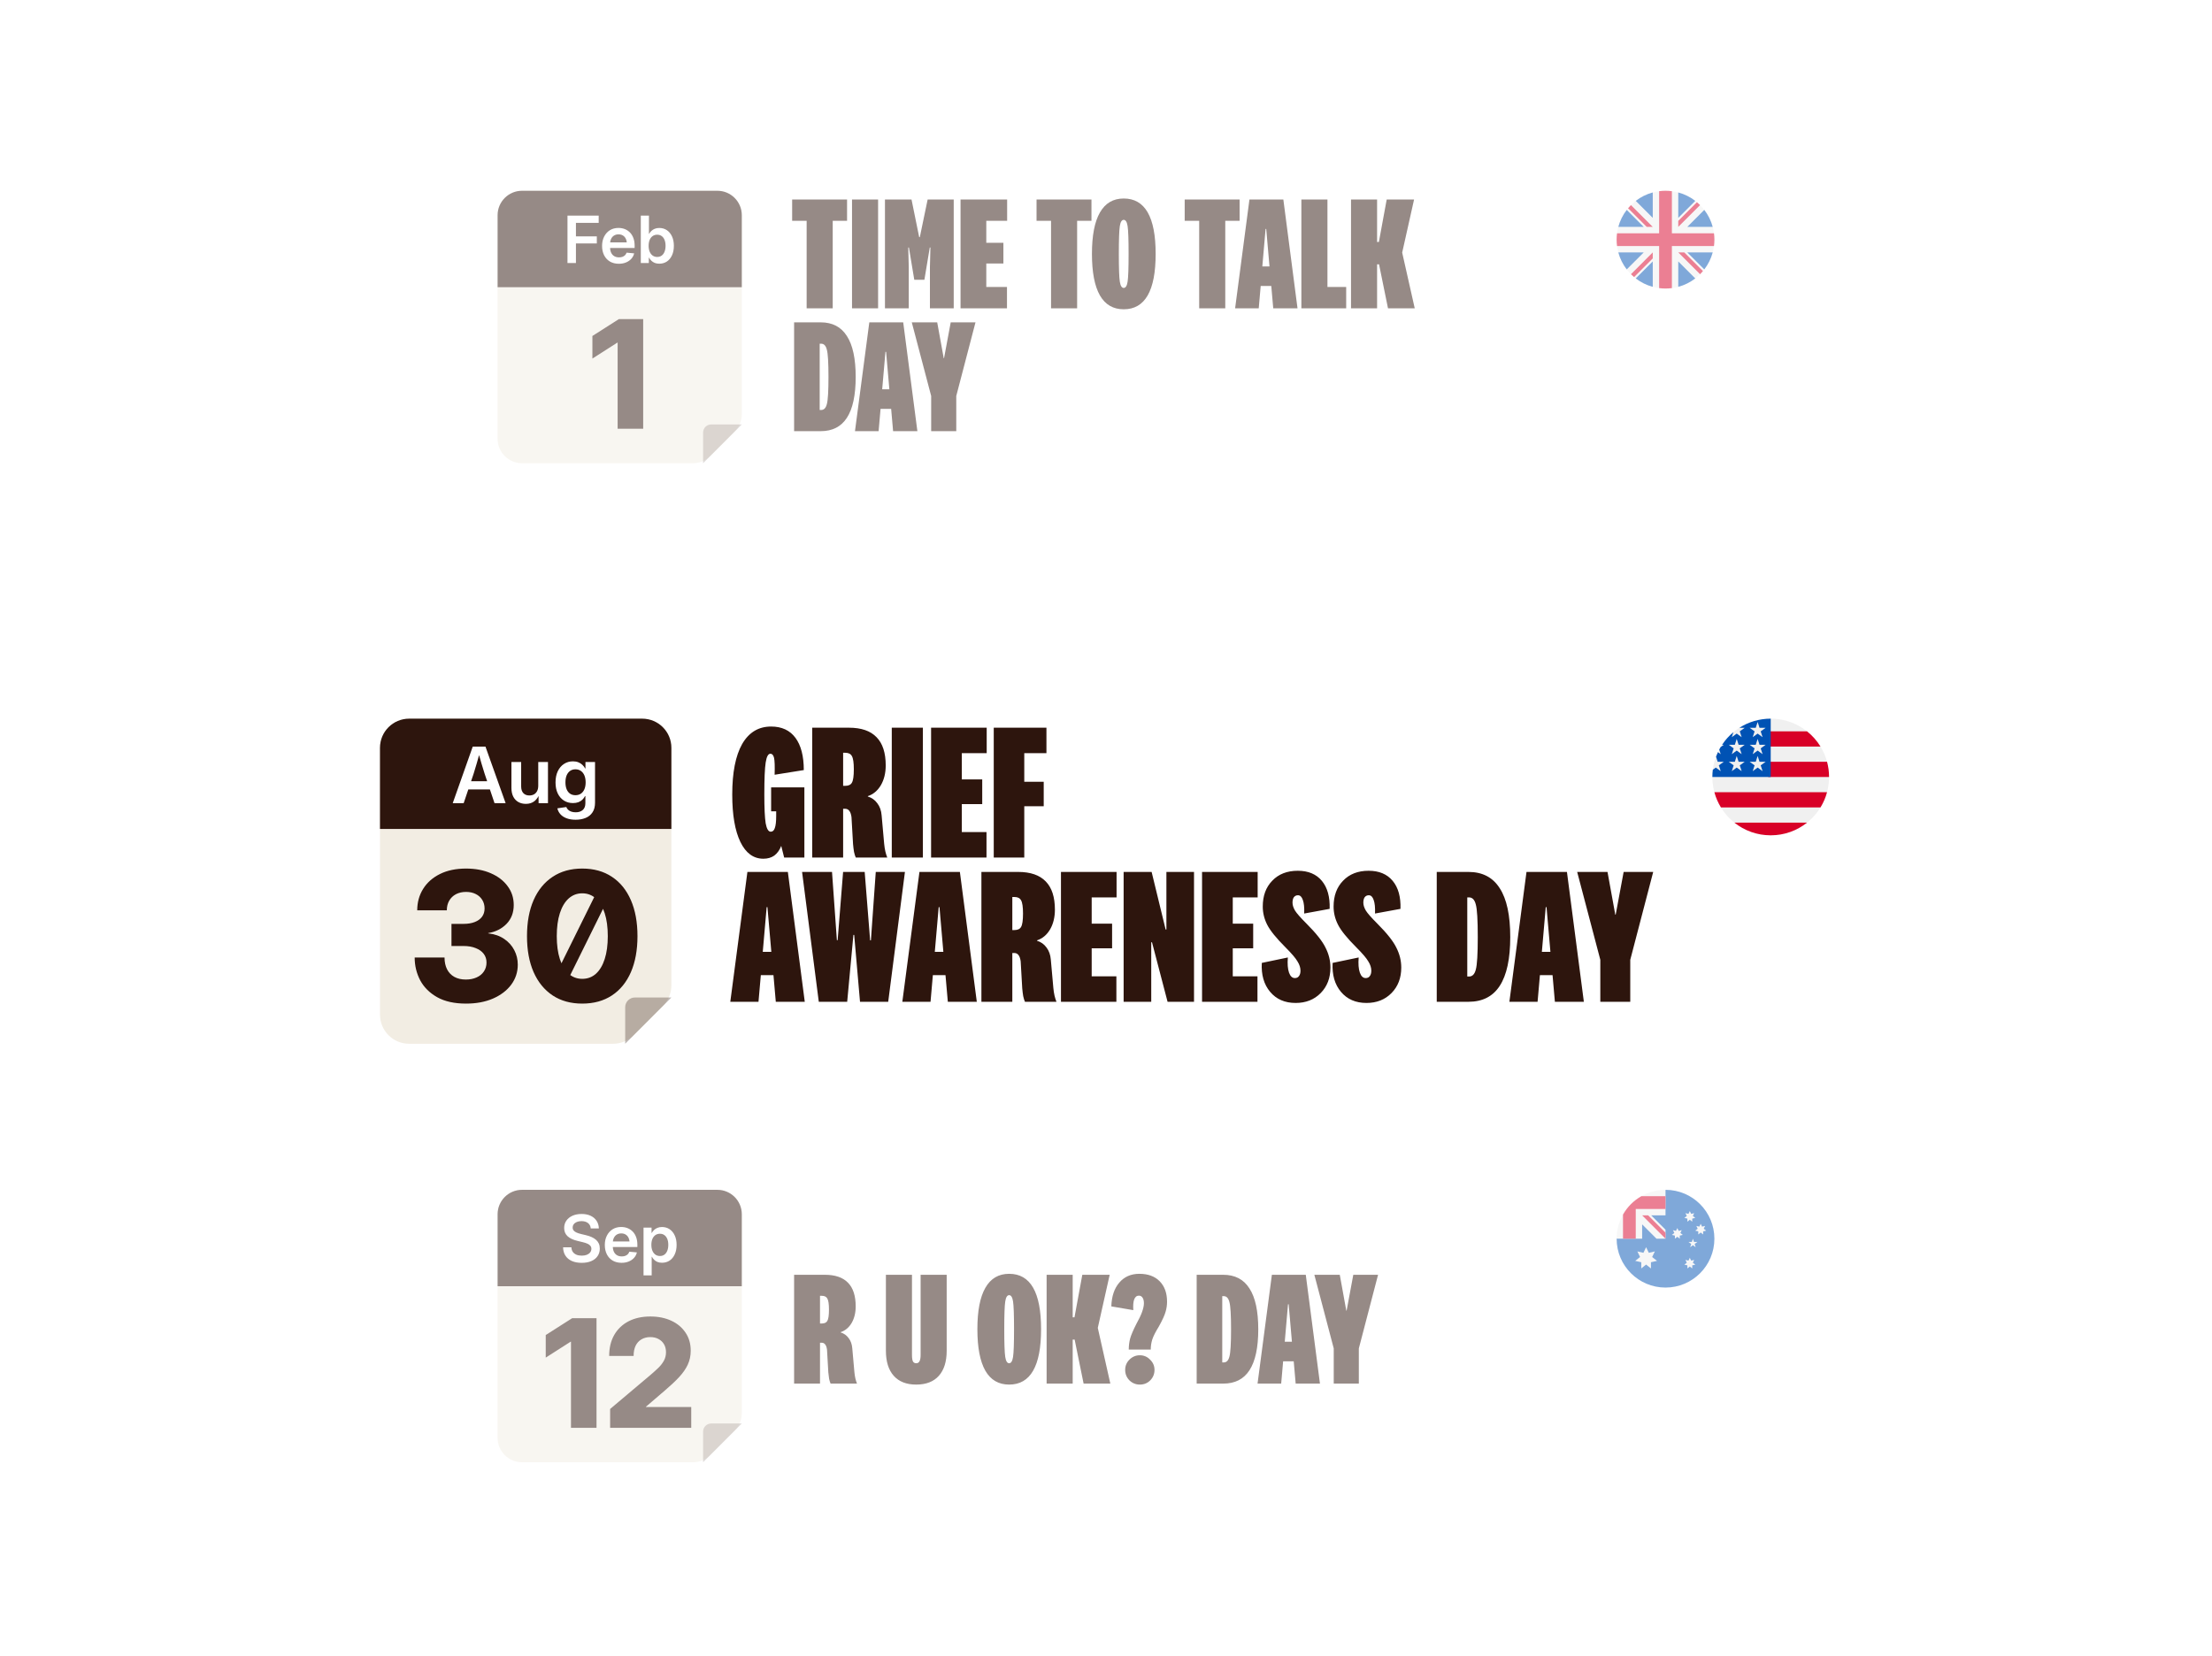
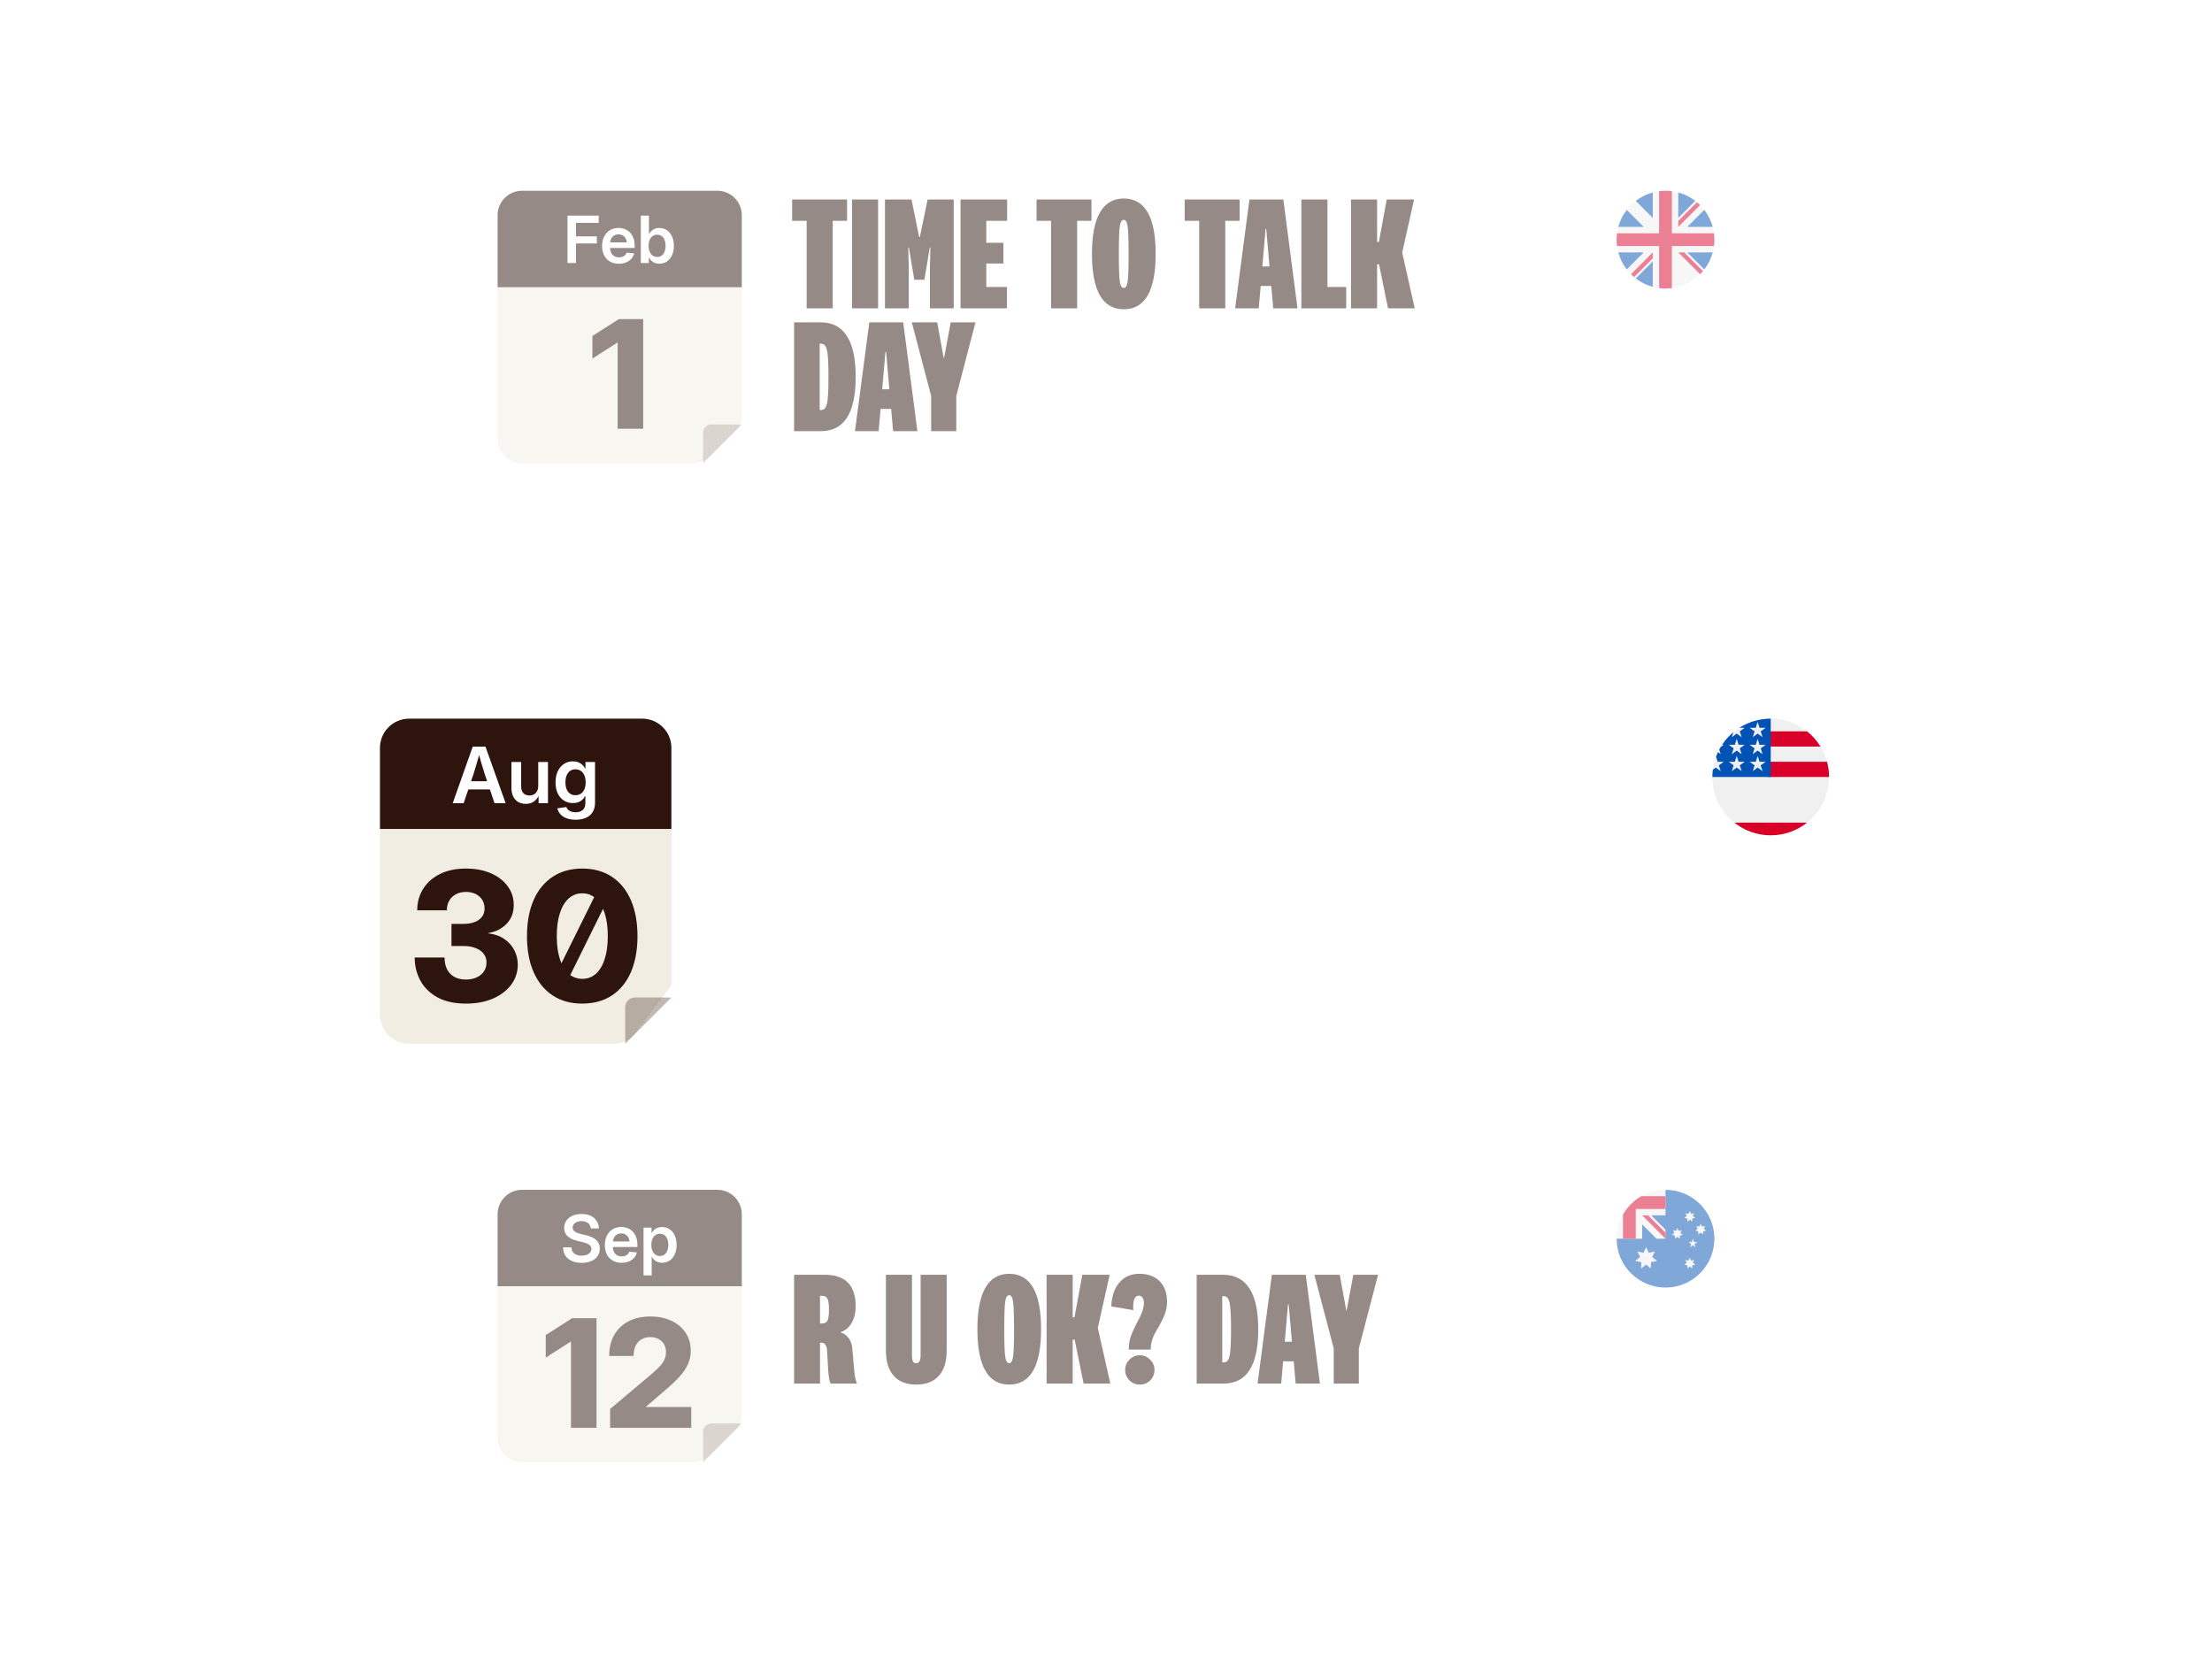
<svg xmlns="http://www.w3.org/2000/svg" width="414" height="310" viewBox="0 0 414 310" fill="none">
  <g opacity="0.5">
    <path d="M84.439 36.169C84.439 31.116 88.535 27.02 93.588 27.02H320.412C325.465 27.02 329.561 31.116 329.561 36.169V86.809C329.561 91.862 325.465 95.958 320.412 95.958H93.588C88.535 95.958 84.439 91.862 84.439 86.809V36.169Z" fill="white" />
    <path d="M93.133 40.288C93.133 37.762 95.181 35.714 97.707 35.714H134.261C136.787 35.714 138.835 37.762 138.835 40.288V77.558C138.835 78.77 138.355 79.932 137.499 80.79L132.928 85.369C132.07 86.229 130.905 86.712 129.691 86.712H97.707C95.181 86.712 93.133 84.664 93.133 82.137V40.288Z" fill="#F2EDE3" />
    <path d="M93.133 40.288C93.133 37.762 95.181 35.714 97.707 35.714H134.261C136.787 35.714 138.835 37.762 138.835 40.288V53.763H93.133V40.288Z" fill="#2D150D" />
    <path d="M106.21 49.239V40.364H112.053V41.716H107.794V44.247H111.702V45.575H107.794V49.239H106.21ZM115.829 49.376C115.182 49.376 114.622 49.236 114.15 48.959C113.681 48.677 113.32 48.285 113.066 47.785C112.811 47.281 112.684 46.697 112.684 46.034C112.684 45.375 112.813 44.793 113.072 44.289C113.33 43.781 113.687 43.384 114.144 43.098C114.604 42.812 115.138 42.669 115.746 42.669C116.183 42.669 116.584 42.742 116.949 42.889C117.318 43.036 117.64 43.251 117.914 43.532C118.188 43.814 118.4 44.162 118.551 44.575C118.702 44.984 118.778 45.452 118.778 45.98V46.421H113.34V45.379H118.015L117.324 45.671C117.324 45.306 117.263 44.99 117.14 44.724C117.017 44.454 116.838 44.245 116.604 44.098C116.373 43.947 116.093 43.872 115.764 43.872C115.438 43.872 115.156 43.947 114.918 44.098C114.684 44.245 114.503 44.452 114.376 44.718C114.249 44.98 114.185 45.282 114.185 45.623V46.308C114.185 46.697 114.253 47.033 114.388 47.315C114.523 47.593 114.715 47.807 114.966 47.958C115.216 48.105 115.514 48.178 115.859 48.178C116.097 48.178 116.312 48.145 116.502 48.077C116.693 48.006 116.854 47.904 116.985 47.773C117.116 47.638 117.213 47.48 117.277 47.297L118.688 47.428C118.601 47.813 118.424 48.153 118.158 48.446C117.892 48.74 117.561 48.968 117.163 49.131C116.766 49.294 116.322 49.376 115.829 49.376ZM123.388 49.364C123.066 49.364 122.782 49.314 122.536 49.215C122.29 49.111 122.079 48.974 121.905 48.804C121.73 48.633 121.589 48.444 121.482 48.238H121.434V49.239H119.933V40.364H121.458V43.771H121.494C121.605 43.572 121.746 43.392 121.916 43.229C122.087 43.062 122.294 42.929 122.536 42.83C122.782 42.726 123.068 42.675 123.394 42.675C123.922 42.675 124.39 42.81 124.799 43.08C125.208 43.35 125.53 43.735 125.764 44.235C126.002 44.736 126.122 45.329 126.122 46.016C126.122 46.703 126.004 47.297 125.77 47.797C125.54 48.297 125.22 48.685 124.811 48.959C124.402 49.229 123.928 49.364 123.388 49.364ZM123.001 48.101C123.33 48.101 123.61 48.016 123.84 47.845C124.075 47.674 124.253 47.432 124.376 47.118C124.503 46.804 124.567 46.435 124.567 46.01C124.567 45.585 124.503 45.218 124.376 44.908C124.253 44.599 124.075 44.36 123.84 44.194C123.61 44.023 123.33 43.938 123.001 43.938C122.671 43.938 122.385 44.023 122.143 44.194C121.905 44.364 121.72 44.605 121.589 44.914C121.462 45.224 121.398 45.589 121.398 46.01C121.398 46.427 121.462 46.792 121.589 47.106C121.72 47.42 121.905 47.664 122.143 47.839C122.385 48.014 122.671 48.101 123.001 48.101Z" fill="white" />
    <path d="M120.378 59.742V80.264H115.598V64.136H115.543L110.874 67.124V62.896L115.819 59.742H120.378Z" fill="#2D150D" />
    <path opacity="0.3" d="M131.591 80.978C131.591 80.136 132.273 79.454 133.115 79.454H138.836L131.591 86.712V80.978Z" fill="#2D150D" />
    <path d="M155.852 41.338V57.714H150.973V41.338H148.259V37.343H158.536V41.338H155.852ZM159.465 57.714V37.343H164.344V57.714H159.465ZM174.138 46.339H174.016L173.01 52.377H171.119L170.113 46.339H169.991L170.082 49.968V57.714H165.63V37.343H170.6L172.034 44.387H172.156L173.62 37.343H178.499V57.714H174.046V49.968L174.138 46.339ZM184.594 53.719H188.467V57.714H179.776V37.343H188.497V41.338H184.594V45.455H187.796V49.327H184.594V53.719ZM201.596 41.338V57.714H196.716V41.338H194.002V37.343H204.279V41.338H201.596ZM204.369 47.528C204.369 44.092 204.867 41.51 205.863 39.782C206.859 38.034 208.344 37.16 210.316 37.16C212.308 37.16 213.802 38.024 214.798 39.752C215.795 41.48 216.293 44.072 216.293 47.528C216.293 50.984 215.795 53.577 214.798 55.305C213.802 57.033 212.308 57.897 210.316 57.897C208.344 57.897 206.859 57.033 205.863 55.305C204.867 53.556 204.369 50.964 204.369 47.528ZM211.23 47.528C211.23 44.865 211.169 43.137 211.047 42.344C210.925 41.551 210.682 41.155 210.316 41.155C209.95 41.155 209.706 41.551 209.584 42.344C209.462 43.137 209.401 44.865 209.401 47.528C209.401 50.191 209.462 51.92 209.584 52.712C209.706 53.505 209.95 53.902 210.316 53.902C210.682 53.902 210.925 53.505 211.047 52.712C211.169 51.92 211.23 50.191 211.23 47.528ZM229.322 41.338V57.714H224.442V41.338H221.728V37.343H232.005V41.338H229.322ZM236.989 42.862H236.867L236.257 49.876H237.599L236.989 42.862ZM242.844 57.714H238.301L237.935 53.536H235.952L235.586 57.714H231.165L233.848 37.343H240.191L242.844 57.714ZM243.566 57.714V37.343H248.446V53.719H251.953V57.714H243.566ZM262.434 47.284L264.782 57.714H259.78L258.103 49.48H257.737V57.714H252.858V37.343H257.737V45.302H258.073L259.537 37.343H264.66L262.434 47.284ZM153.596 80.714H148.625V60.343H153.596C155.791 60.343 157.428 61.197 158.505 62.904C159.603 64.592 160.152 67.143 160.152 70.559C160.152 73.974 159.603 76.526 158.505 78.213C157.428 79.88 155.791 80.714 153.596 80.714ZM153.687 64.338H153.413V76.749H153.687C154.216 76.749 154.571 76.383 154.754 75.651C154.958 74.899 155.059 73.202 155.059 70.559C155.059 67.895 154.958 66.198 154.754 65.466C154.571 64.714 154.216 64.338 153.687 64.338ZM165.843 65.862H165.721L165.111 72.876H166.453L165.843 65.862ZM171.698 80.714H167.154L166.788 76.536H164.806L164.44 80.714H160.018L162.702 60.343H169.045L171.698 80.714ZM175.407 60.343L176.627 67.052H176.688L177.938 60.343H182.574L178.975 74.127V80.714H174.279V74.127L170.65 60.343H175.407Z" fill="#2D150D" />
    <g clip-path="url(#clip0_7172_3793)">
      <path d="M311.719 54.011C316.771 54.011 320.867 49.915 320.867 44.862C320.867 39.81 316.771 35.714 311.719 35.714C306.666 35.714 302.57 39.81 302.57 44.862C302.57 49.915 306.666 54.011 311.719 54.011Z" fill="#F0F0F0" />
      <path d="M304.461 39.292C303.743 40.227 303.201 41.305 302.885 42.476H307.645L304.461 39.292Z" fill="#0052B4" />
      <path d="M320.552 42.476C320.237 41.305 319.695 40.227 318.976 39.292L315.793 42.476H320.552Z" fill="#0052B4" />
      <path d="M302.885 47.249C303.201 48.42 303.743 49.498 304.461 50.432L307.645 47.249H302.885Z" fill="#0052B4" />
      <path d="M317.289 37.605C316.354 36.886 315.276 36.344 314.105 36.029V40.788L317.289 37.605Z" fill="#0052B4" />
      <path d="M306.149 52.12C307.084 52.838 308.161 53.38 309.332 53.696V48.937L306.149 52.12Z" fill="#0052B4" />
      <path d="M309.332 36.029C308.161 36.344 307.084 36.886 306.149 37.605L309.332 40.788V36.029Z" fill="#0052B4" />
-       <path d="M314.105 53.696C315.276 53.38 316.354 52.838 317.289 52.12L314.105 48.937V53.696Z" fill="#0052B4" />
      <path d="M315.793 47.249L318.976 50.432C319.695 49.498 320.237 48.42 320.552 47.249H315.793Z" fill="#0052B4" />
      <path d="M320.79 43.669H312.912H312.912V35.791C312.521 35.74 312.123 35.714 311.719 35.714C311.314 35.714 310.916 35.74 310.525 35.791V43.669V43.669H302.648C302.597 44.06 302.57 44.458 302.57 44.862C302.57 45.267 302.597 45.665 302.648 46.056H310.525H310.525V53.934C310.916 53.984 311.314 54.011 311.719 54.011C312.123 54.011 312.521 53.985 312.912 53.934V46.056V46.056H320.79C320.841 45.665 320.867 45.267 320.867 44.862C320.867 44.458 320.841 44.06 320.79 43.669V43.669Z" fill="#D80027" />
      <path d="M314.105 47.249L318.188 51.332C318.375 51.144 318.555 50.948 318.725 50.744L315.23 47.249H314.105V47.249Z" fill="#D80027" />
      <path d="M309.332 47.249H309.332L305.25 51.332C305.437 51.519 305.633 51.698 305.837 51.869L309.332 48.374V47.249Z" fill="#D80027" />
-       <path d="M309.332 42.476V42.476L305.25 38.393C305.062 38.581 304.883 38.777 304.712 38.981L308.207 42.476H309.332V42.476Z" fill="#D80027" />
      <path d="M314.105 42.476L318.188 38.393C318 38.206 317.804 38.026 317.6 37.856L314.105 41.351V42.476Z" fill="#D80027" />
    </g>
  </g>
  <g filter="url(#filter0_dd_7172_3793)">
    <path d="M60.743 125.071C60.743 119.042 65.632 114.154 71.661 114.154H342.339C348.369 114.154 353.257 119.042 353.257 125.071V184.929C353.257 190.959 348.369 195.846 342.339 195.846H71.661C65.632 195.846 60.743 190.959 60.743 184.929V125.071Z" fill="white" />
-     <path d="M71.118 129.987C71.118 126.972 73.562 124.528 76.576 124.528H120.197C123.212 124.528 125.656 126.972 125.656 129.987V174.463C125.656 175.909 125.082 177.296 124.061 178.319L118.607 183.784C117.583 184.809 116.193 185.386 114.743 185.386H76.576C73.562 185.386 71.118 182.942 71.118 179.927V129.987Z" fill="#F2EDE3" />
+     <path d="M71.118 129.987C71.118 126.972 73.562 124.528 76.576 124.528H120.197C123.212 124.528 125.656 126.972 125.656 129.987V174.463L118.607 183.784C117.583 184.809 116.193 185.386 114.743 185.386H76.576C73.562 185.386 71.118 182.942 71.118 179.927V129.987Z" fill="#F2EDE3" />
    <path d="M71.118 129.987C71.118 126.972 73.562 124.528 76.576 124.528H120.197C123.212 124.528 125.656 126.972 125.656 129.987V145.167H71.118V129.987Z" fill="#2D150D" />
    <path d="M84.733 140.348L88.479 129.757H90.86L94.634 140.348H92.558L90.696 134.811C90.511 134.233 90.317 133.6 90.113 132.913C89.91 132.226 89.682 131.427 89.431 130.518H89.9C89.649 131.432 89.422 132.233 89.218 132.92C89.019 133.607 88.829 134.237 88.649 134.811L86.78 140.348H84.733ZM86.936 137.775V136.239H92.43V137.775H86.936ZM98.422 140.476C97.892 140.476 97.423 140.362 97.015 140.134C96.608 139.902 96.29 139.566 96.063 139.125C95.835 138.68 95.721 138.137 95.721 137.497V132.643H97.541V137.213C97.541 137.753 97.676 138.17 97.946 138.464C98.221 138.758 98.598 138.905 99.076 138.905C99.398 138.905 99.683 138.838 99.929 138.706C100.18 138.568 100.377 138.365 100.519 138.095C100.666 137.82 100.74 137.478 100.74 137.071V132.643H102.559V140.348H100.803L100.789 138.414H101.052C100.815 139.092 100.479 139.606 100.043 139.957C99.607 140.303 99.067 140.476 98.422 140.476ZM107.741 143.447C107.091 143.447 106.528 143.357 106.049 143.177C105.575 143.001 105.191 142.752 104.898 142.43C104.608 142.108 104.414 141.736 104.315 141.314L105.992 141.066C106.058 141.25 106.165 141.416 106.312 141.563C106.464 141.715 106.658 141.833 106.895 141.918C107.132 142.008 107.414 142.054 107.741 142.054C108.305 142.054 108.748 141.909 109.07 141.62C109.397 141.336 109.56 140.909 109.56 140.341V139.033H109.489C109.361 139.279 109.195 139.502 108.992 139.701C108.788 139.895 108.541 140.049 108.252 140.163C107.963 140.272 107.625 140.326 107.236 140.326C106.606 140.326 106.044 140.172 105.551 139.864C105.059 139.552 104.672 139.109 104.393 138.535C104.113 137.957 103.974 137.268 103.974 136.467C103.974 135.657 104.113 134.958 104.393 134.37C104.677 133.778 105.066 133.32 105.559 132.998C106.051 132.676 106.611 132.515 107.236 132.515C107.625 132.515 107.966 132.577 108.26 132.7C108.553 132.818 108.804 132.979 109.013 133.183C109.221 133.382 109.392 133.605 109.525 133.851H109.574V132.643H111.366V140.248C111.366 140.992 111.207 141.599 110.889 142.068C110.577 142.542 110.145 142.89 109.596 143.113C109.051 143.335 108.432 143.447 107.741 143.447ZM107.698 138.855C108.096 138.855 108.437 138.758 108.722 138.564C109.011 138.365 109.231 138.085 109.383 137.725C109.534 137.365 109.61 136.938 109.61 136.446C109.61 135.957 109.534 135.531 109.383 135.166C109.231 134.801 109.011 134.517 108.722 134.313C108.437 134.109 108.096 134.008 107.698 134.008C107.309 134.008 106.975 134.107 106.696 134.306C106.416 134.505 106.201 134.787 106.049 135.152C105.902 135.517 105.829 135.948 105.829 136.446C105.829 136.948 105.902 137.379 106.049 137.739C106.201 138.099 106.416 138.376 106.696 138.571C106.975 138.76 107.309 138.855 107.698 138.855Z" fill="white" />
    <path d="M87.226 177.867C85.046 177.867 83.243 177.467 81.819 176.667C80.405 175.867 79.348 174.815 78.647 173.511C77.956 172.196 77.611 170.772 77.611 169.238H83.199C83.199 170.092 83.358 170.832 83.676 171.456C83.994 172.07 84.449 172.541 85.04 172.87C85.643 173.199 86.355 173.363 87.177 173.363C87.944 173.363 88.618 173.232 89.199 172.969C89.79 172.706 90.245 172.333 90.563 171.851C90.892 171.369 91.056 170.81 91.056 170.174C91.056 169.55 90.881 169.007 90.53 168.547C90.18 168.087 89.681 167.731 89.034 167.479C88.388 167.216 87.632 167.084 86.766 167.084H84.498V162.942H86.766C87.577 162.942 88.273 162.827 88.854 162.597C89.445 162.367 89.9 162.038 90.218 161.611C90.536 161.173 90.695 160.658 90.695 160.066C90.695 159.452 90.547 158.91 90.251 158.439C89.955 157.967 89.549 157.606 89.034 157.354C88.519 157.091 87.917 156.959 87.226 156.959C86.514 156.959 85.884 157.102 85.336 157.387C84.799 157.672 84.377 158.077 84.071 158.603C83.775 159.118 83.627 159.721 83.627 160.411H78.088C78.088 158.921 78.455 157.584 79.189 156.4C79.923 155.217 80.975 154.286 82.345 153.606C83.714 152.927 85.342 152.587 87.226 152.587C88.969 152.587 90.508 152.878 91.845 153.458C93.193 154.039 94.245 154.844 95.001 155.875C95.768 156.894 96.151 158.072 96.151 159.408C96.151 160.833 95.702 162.011 94.804 162.942C93.905 163.863 92.76 164.438 91.368 164.668V164.717C92.552 164.849 93.555 165.2 94.376 165.769C95.198 166.328 95.823 167.024 96.25 167.857C96.688 168.69 96.908 169.594 96.908 170.569C96.908 171.971 96.497 173.226 95.675 174.333C94.853 175.429 93.713 176.294 92.256 176.93C90.81 177.554 89.133 177.867 87.226 177.867ZM105.57 174.875L103.367 173.79L112.375 155.579L114.577 156.663L105.57 174.875ZM108.972 177.867C106.824 177.867 104.978 177.357 103.433 176.338C101.888 175.308 100.699 173.851 99.866 171.966C99.044 170.081 98.633 167.84 98.633 165.243C98.633 162.635 99.044 160.389 99.866 158.504C100.699 156.609 101.888 155.151 103.433 154.132C104.978 153.102 106.824 152.587 108.972 152.587C111.131 152.587 112.983 153.102 114.528 154.132C116.073 155.151 117.256 156.609 118.078 158.504C118.9 160.389 119.311 162.635 119.311 165.243C119.311 167.84 118.9 170.087 118.078 171.982C117.256 173.867 116.073 175.319 114.528 176.338C112.983 177.357 111.131 177.867 108.972 177.867ZM108.972 173.232C109.969 173.232 110.824 172.914 111.536 172.278C112.248 171.632 112.796 170.711 113.18 169.517C113.563 168.323 113.755 166.898 113.755 165.243C113.755 163.578 113.563 162.148 113.18 160.953C112.796 159.759 112.243 158.839 111.52 158.192C110.808 157.546 109.958 157.222 108.972 157.222C107.997 157.222 107.148 157.546 106.424 158.192C105.712 158.839 105.164 159.759 104.781 160.953C104.397 162.148 104.205 163.578 104.205 165.243C104.205 166.898 104.397 168.323 104.781 169.517C105.164 170.711 105.712 171.632 106.424 172.278C107.148 172.914 107.997 173.232 108.972 173.232Z" fill="#2D150D" />
    <path opacity="0.3" d="M117.01 178.544C117.01 177.539 117.825 176.724 118.83 176.724H125.656L117.01 185.385V178.544Z" fill="#2D150D" />
-     <path d="M144.325 141.867V137.391H150.548V150.528H146.764L146.218 148.345C145.902 149.145 145.466 149.752 144.908 150.164C144.35 150.552 143.67 150.746 142.87 150.746C141.026 150.746 139.594 149.703 138.575 147.617C137.556 145.506 137.047 142.546 137.047 138.737C137.047 134.613 137.666 131.459 138.903 129.275C140.164 127.092 141.972 126 144.325 126C146.315 126 147.831 126.704 148.874 128.111C149.917 129.518 150.439 131.532 150.439 134.152L144.98 135.025C145.029 133.424 144.992 132.369 144.871 131.859C144.75 131.35 144.519 131.095 144.18 131.095C143.767 131.095 143.476 131.641 143.306 132.733C143.136 133.8 143.052 135.802 143.052 138.737C143.052 141.26 143.136 143.056 143.306 144.123C143.5 145.166 143.816 145.688 144.252 145.688C144.616 145.688 144.871 145.458 145.017 144.997C145.187 144.536 145.271 143.796 145.271 142.777V141.867H144.325ZM159.803 134.006C159.803 132.769 159.682 131.944 159.439 131.532C159.221 131.119 158.809 130.913 158.202 130.913H157.802V137.1H158.202C158.809 137.1 159.221 136.905 159.439 136.517C159.682 136.105 159.803 135.268 159.803 134.006ZM166.063 150.528H160.167C160.046 150.261 159.937 149.909 159.84 149.473C159.767 149.036 159.706 148.551 159.658 148.017L159.367 142.959C159.294 142.425 159.16 142.037 158.966 141.794C158.772 141.527 158.505 141.394 158.166 141.394H157.802V150.528H152.016V126.218H158.894C161.198 126.218 162.921 126.813 164.061 128.002C165.201 129.166 165.772 130.925 165.772 133.278C165.772 134.71 165.468 135.947 164.862 136.99C164.255 138.009 163.443 138.689 162.424 139.028V139.101C163.151 139.319 163.746 139.744 164.207 140.375C164.668 140.981 164.935 141.733 165.007 142.631L165.48 147.944C165.529 148.454 165.602 148.927 165.699 149.364C165.796 149.776 165.917 150.164 166.063 150.528ZM166.906 150.528V126.218H172.729V150.528H166.906ZM180.013 145.761H184.634V150.528H174.263V126.218H184.671V130.986H180.013V135.899H183.834V140.52H180.013V145.761ZM191.704 140.921V150.528H185.991V126.218H195.853V130.986H191.704V136.335H195.343V140.921H191.704ZM143.634 159.805H143.488L142.76 168.175H144.362L143.634 159.805ZM150.621 177.528H145.199L144.762 172.542H142.397L141.96 177.528H136.683L139.885 153.218H147.455L150.621 177.528ZM156.776 165.992L157.795 153.218H161.835L162.854 166.028H162.999L163.909 153.218H169.368L166.238 177.528H160.961L159.87 165.009H159.724L158.56 177.528H153.246L150.117 153.218H155.721L156.631 165.992H156.776ZM175.832 159.805H175.686L174.959 168.175H176.56L175.832 159.805ZM182.819 177.528H177.397L176.96 172.542H174.595L174.158 177.528H168.881L172.084 153.218H179.653L182.819 177.528ZM191.468 161.006C191.468 159.769 191.347 158.944 191.104 158.532C190.886 158.119 190.474 157.913 189.867 157.913H189.467V164.1H189.867C190.474 164.1 190.886 163.905 191.104 163.517C191.347 163.105 191.468 162.268 191.468 161.006ZM197.728 177.528H191.832C191.711 177.261 191.602 176.909 191.505 176.473C191.432 176.036 191.371 175.551 191.323 175.017L191.032 169.959C190.959 169.425 190.825 169.037 190.631 168.794C190.437 168.527 190.17 168.394 189.831 168.394H189.467V177.528H183.681V153.218H190.559C192.863 153.218 194.586 153.813 195.726 155.002C196.867 156.166 197.437 157.925 197.437 160.278C197.437 161.71 197.133 162.947 196.527 163.99C195.92 165.009 195.108 165.689 194.089 166.028V166.101C194.816 166.319 195.411 166.744 195.872 167.375C196.333 167.981 196.6 168.733 196.672 169.631L197.146 174.944C197.194 175.454 197.267 175.927 197.364 176.364C197.461 176.776 197.582 177.164 197.728 177.528ZM204.321 172.761H208.943V177.528H198.571V153.218H208.979V157.986H204.321V162.899H208.142V167.52H204.321V172.761ZM218.16 163.99H218.305V153.218H223.473V177.528H218.524L215.612 166.392H215.467V177.528H210.299V153.218H215.54L218.16 163.99ZM230.726 172.761H235.348V177.528H224.977V153.218H235.385V157.986H230.726V162.899H234.548V167.52H230.726V172.761ZM249.005 171.123C249.005 173.064 248.398 174.653 247.185 175.89C245.972 177.128 244.407 177.746 242.491 177.746C240.477 177.746 238.888 177.055 237.723 175.672C236.559 174.289 236.037 172.482 236.159 170.25L241.035 169.231C240.938 170.42 241.011 171.366 241.253 172.069C241.496 172.749 241.86 173.088 242.345 173.088C242.685 173.088 242.939 172.967 243.109 172.724C243.303 172.482 243.4 172.142 243.4 171.705C243.4 171.147 243.218 170.577 242.855 169.995C242.515 169.388 241.751 168.491 240.562 167.302C238.864 165.604 237.735 164.209 237.177 163.117C236.619 162.025 236.34 160.885 236.34 159.696C236.34 157.682 236.935 156.069 238.124 154.856C239.312 153.619 240.902 153 242.891 153C244.856 153 246.36 153.631 247.404 154.892C248.447 156.154 248.932 157.901 248.859 160.133L244.092 161.006C244.14 159.89 244.056 159.041 243.837 158.459C243.643 157.877 243.34 157.585 242.927 157.585C242.612 157.585 242.357 157.707 242.163 157.949C241.993 158.192 241.908 158.532 241.908 158.968C241.908 159.429 242.066 159.927 242.381 160.46C242.697 160.97 243.413 161.783 244.529 162.899C246.324 164.694 247.513 166.198 248.095 167.411C248.702 168.6 249.005 169.837 249.005 171.123ZM262.261 171.123C262.261 173.064 261.654 174.653 260.441 175.89C259.228 177.128 257.663 177.746 255.747 177.746C253.733 177.746 252.144 177.055 250.979 175.672C249.815 174.289 249.293 172.482 249.414 170.25L254.291 169.231C254.194 170.42 254.267 171.366 254.509 172.069C254.752 172.749 255.116 173.088 255.601 173.088C255.941 173.088 256.195 172.967 256.365 172.724C256.559 172.482 256.656 172.142 256.656 171.705C256.656 171.147 256.474 170.577 256.111 169.995C255.771 169.388 255.007 168.491 253.818 167.302C252.12 165.604 250.991 164.209 250.433 163.117C249.875 162.025 249.596 160.885 249.596 159.696C249.596 157.682 250.191 156.069 251.38 154.856C252.568 153.619 254.158 153 256.147 153C258.112 153 259.616 153.631 260.659 154.892C261.703 156.154 262.188 157.901 262.115 160.133L257.348 161.006C257.396 159.89 257.311 159.041 257.093 158.459C256.899 157.877 256.596 157.585 256.183 157.585C255.868 157.585 255.613 157.707 255.419 157.949C255.249 158.192 255.164 158.532 255.164 158.968C255.164 159.429 255.322 159.927 255.637 160.46C255.953 160.97 256.669 161.783 257.785 162.899C259.58 164.694 260.769 166.198 261.351 167.411C261.957 168.6 262.261 169.837 262.261 171.123ZM274.834 177.528H268.902V153.218H274.834C277.455 153.218 279.408 154.237 280.693 156.275C282.003 158.289 282.659 161.334 282.659 165.41C282.659 169.486 282.003 172.53 280.693 174.544C279.408 176.533 277.455 177.528 274.834 177.528ZM274.944 157.986H274.616V172.797H274.944C275.574 172.797 275.999 172.36 276.217 171.487C276.46 170.589 276.581 168.564 276.581 165.41C276.581 162.231 276.46 160.206 276.217 159.332C275.999 158.435 275.574 157.986 274.944 157.986ZM289.449 159.805H289.304L288.576 168.175H290.177L289.449 159.805ZM296.436 177.528H291.014L290.577 172.542H288.212L287.775 177.528H282.498L285.701 153.218H293.27L296.436 177.528ZM300.863 153.218L302.319 161.225H302.391L303.883 153.218H309.415L305.121 169.667V177.528H299.516V169.667L295.186 153.218H300.863Z" fill="#2D150D" />
    <g clip-path="url(#clip1_7172_3793)">
      <path d="M331.409 146.363C337.439 146.363 342.326 141.475 342.326 135.446C342.326 129.416 337.439 124.528 331.409 124.528C325.379 124.528 320.491 129.416 320.491 135.446C320.491 141.475 325.379 146.363 331.409 146.363Z" fill="#F0F0F0" />
      <path d="M330.934 135.446H342.326C342.326 134.46 342.195 133.506 341.95 132.598H330.934V135.446Z" fill="#D80027" />
      <path d="M330.934 129.749H340.724C340.056 128.659 339.201 127.695 338.205 126.901H330.934V129.749Z" fill="#D80027" />
      <path d="M331.409 146.363C333.978 146.363 336.34 145.475 338.205 143.99H324.613C326.478 145.475 328.839 146.363 331.409 146.363Z" fill="#D80027" />
-       <path d="M322.094 141.142H340.724C341.26 140.266 341.677 139.309 341.95 138.294H320.867C321.141 139.309 321.557 140.266 322.094 141.142V141.142Z" fill="#D80027" />
      <path d="M325.549 126.233H326.544L325.618 126.905L325.972 127.993L325.046 127.321L324.121 127.993L324.426 127.053C323.611 127.732 322.897 128.527 322.309 129.413H322.627L322.038 129.841C321.947 129.994 321.859 130.15 321.774 130.308L322.056 131.174L321.531 130.792C321.4 131.069 321.281 131.351 321.174 131.64L321.484 132.594H322.627L321.702 133.266L322.056 134.354L321.13 133.682L320.576 134.084C320.52 134.53 320.491 134.985 320.491 135.446H331.409C331.409 129.416 331.409 128.705 331.409 124.528C329.252 124.528 327.242 125.154 325.549 126.233V126.233ZM325.972 134.354L325.046 133.682L324.121 134.354L324.474 133.266L323.549 132.594H324.693L325.046 131.506L325.4 132.594H326.544L325.618 133.266L325.972 134.354ZM325.618 130.086L325.972 131.174L325.046 130.501L324.121 131.174L324.474 130.086L323.549 129.413H324.693L325.046 128.325L325.4 129.413H326.544L325.618 130.086ZM329.888 134.354L328.962 133.682L328.037 134.354L328.39 133.266L327.465 132.594H328.609L328.962 131.506L329.316 132.594H330.46L329.534 133.266L329.888 134.354ZM329.534 130.086L329.888 131.174L328.962 130.501L328.037 131.174L328.39 130.086L327.465 129.413H328.609L328.962 128.325L329.316 129.413H330.46L329.534 130.086ZM329.534 126.905L329.888 127.993L328.962 127.321L328.037 127.993L328.39 126.905L327.465 126.233H328.609L328.962 125.145L329.316 126.233H330.46L329.534 126.905Z" fill="#0052B4" />
    </g>
  </g>
  <g opacity="0.5">
    <path d="M84.439 223.191C84.439 218.138 88.535 214.042 93.588 214.042H320.412C325.465 214.042 329.561 218.138 329.561 223.191V273.831C329.561 278.884 325.465 282.98 320.412 282.98H93.588C88.535 282.98 84.439 278.884 84.439 273.831V223.191Z" fill="white" />
    <path d="M93.133 227.31C93.133 224.784 95.181 222.736 97.707 222.736H134.261C136.787 222.736 138.835 224.784 138.835 227.31V264.58C138.835 265.792 138.354 266.954 137.498 267.812L132.928 272.391C132.07 273.251 130.905 273.734 129.69 273.734H97.707C95.181 273.734 93.133 271.686 93.133 269.159V227.31Z" fill="#F2EDE3" />
    <path d="M93.133 227.31C93.133 224.784 95.181 222.736 97.707 222.736H134.261C136.787 222.736 138.835 224.784 138.835 227.31V240.785H93.133V227.31Z" fill="#2D150D" />
    <path d="M108.872 236.403C108.158 236.403 107.542 236.288 107.026 236.058C106.51 235.828 106.111 235.496 105.829 235.063C105.547 234.627 105.4 234.102 105.388 233.491H106.943C106.954 233.828 107.042 234.114 107.205 234.349C107.367 234.579 107.592 234.756 107.878 234.879C108.164 234.998 108.495 235.057 108.872 235.057C109.234 235.057 109.549 235.006 109.819 234.902C110.089 234.795 110.3 234.646 110.451 234.456C110.606 234.261 110.683 234.035 110.683 233.777C110.683 233.558 110.621 233.374 110.498 233.223C110.379 233.068 110.199 232.935 109.956 232.824C109.718 232.713 109.418 232.615 109.057 232.532L108.08 232.294C107.258 232.099 106.637 231.805 106.216 231.412C105.799 231.019 105.59 230.509 105.59 229.881C105.59 229.357 105.727 228.899 106.001 228.506C106.279 228.108 106.663 227.801 107.151 227.582C107.643 227.364 108.209 227.255 108.849 227.255C109.496 227.255 110.058 227.366 110.534 227.588C111.015 227.811 111.388 228.126 111.654 228.535C111.924 228.94 112.067 229.415 112.083 229.959H110.564C110.532 229.53 110.361 229.196 110.052 228.958C109.742 228.716 109.335 228.595 108.831 228.595C108.501 228.595 108.211 228.647 107.961 228.75C107.715 228.853 107.522 228.996 107.383 229.179C107.248 229.357 107.181 229.564 107.181 229.798C107.181 230.02 107.244 230.207 107.371 230.358C107.502 230.509 107.685 230.636 107.919 230.739C108.154 230.842 108.432 230.932 108.753 231.007L109.623 231.216C110.024 231.307 110.385 231.424 110.707 231.567C111.032 231.71 111.31 231.883 111.541 232.085C111.775 232.288 111.954 232.524 112.077 232.794C112.2 233.064 112.261 233.376 112.261 233.729C112.261 234.265 112.124 234.734 111.85 235.135C111.58 235.536 111.191 235.848 110.683 236.07C110.179 236.292 109.575 236.403 108.872 236.403ZM116.341 236.397C115.694 236.397 115.134 236.259 114.662 235.981C114.193 235.699 113.832 235.308 113.578 234.807C113.324 234.303 113.197 233.719 113.197 233.056C113.197 232.397 113.326 231.815 113.584 231.311C113.842 230.803 114.199 230.406 114.656 230.12C115.116 229.834 115.65 229.691 116.258 229.691C116.695 229.691 117.096 229.764 117.461 229.911C117.83 230.058 118.152 230.273 118.426 230.554C118.7 230.836 118.912 231.184 119.063 231.597C119.214 232.006 119.29 232.474 119.29 233.002V233.443H113.852V232.401H118.527L117.836 232.693C117.836 232.327 117.775 232.012 117.652 231.746C117.529 231.476 117.35 231.267 117.116 231.12C116.885 230.969 116.605 230.894 116.276 230.894C115.95 230.894 115.668 230.969 115.43 231.12C115.196 231.267 115.015 231.474 114.888 231.74C114.761 232.002 114.697 232.304 114.697 232.645V233.33C114.697 233.719 114.765 234.055 114.9 234.337C115.035 234.615 115.228 234.829 115.478 234.98C115.728 235.127 116.026 235.2 116.371 235.2C116.609 235.2 116.824 235.167 117.014 235.099C117.205 235.028 117.366 234.926 117.497 234.795C117.628 234.66 117.725 234.501 117.789 234.319L119.2 234.45C119.113 234.835 118.936 235.174 118.67 235.468C118.404 235.762 118.073 235.99 117.676 236.153C117.278 236.316 116.834 236.397 116.341 236.397ZM120.445 238.75V229.804H121.946V230.787H122C122.107 230.592 122.246 230.414 122.417 230.251C122.591 230.084 122.802 229.951 123.048 229.852C123.294 229.748 123.58 229.697 123.906 229.697C124.434 229.697 124.902 229.832 125.311 230.102C125.72 230.372 126.042 230.757 126.276 231.257C126.515 231.758 126.634 232.351 126.634 233.038C126.634 233.725 126.517 234.319 126.282 234.819C126.052 235.319 125.732 235.707 125.323 235.981C124.914 236.251 124.44 236.386 123.9 236.386C123.578 236.386 123.294 236.336 123.048 236.237C122.806 236.133 122.599 235.996 122.429 235.826C122.258 235.655 122.119 235.468 122.012 235.266H121.97V238.75H120.445ZM123.513 235.123C123.842 235.123 124.122 235.037 124.352 234.867C124.587 234.696 124.765 234.454 124.889 234.14C125.016 233.826 125.079 233.457 125.079 233.032C125.079 232.607 125.016 232.24 124.889 231.93C124.765 231.621 124.587 231.382 124.352 231.216C124.122 231.045 123.842 230.959 123.513 230.959C123.183 230.959 122.897 231.045 122.655 231.216C122.417 231.386 122.232 231.627 122.101 231.936C121.974 232.246 121.91 232.611 121.91 233.032C121.91 233.449 121.974 233.814 122.101 234.128C122.232 234.442 122.417 234.686 122.655 234.861C122.897 235.036 123.183 235.123 123.513 235.123Z" fill="white" />
    <path d="M111.645 246.764V267.286H106.866V251.158H106.811L102.141 254.146V249.918L107.086 246.764H111.645ZM114.193 267.286V263.76L121.769 257.369C122.283 256.929 122.756 256.502 123.188 256.089C123.628 255.666 123.982 255.216 124.248 254.739C124.514 254.261 124.648 253.729 124.648 253.141C124.648 252.562 124.524 252.062 124.276 251.64C124.028 251.217 123.683 250.891 123.243 250.662C122.811 250.423 122.297 250.304 121.7 250.304C121.076 250.304 120.525 250.446 120.047 250.731C119.579 251.006 119.216 251.405 118.959 251.929C118.711 252.452 118.587 253.086 118.587 253.83H114.014C114.014 252.324 114.327 251.02 114.951 249.918C115.585 248.807 116.475 247.953 117.623 247.356C118.78 246.75 120.144 246.447 121.714 246.447C123.192 246.447 124.496 246.709 125.626 247.232C126.764 247.755 127.655 248.499 128.298 249.463C128.95 250.418 129.276 251.548 129.276 252.852C129.276 253.797 129.092 254.665 128.725 255.455C128.367 256.235 127.829 257.011 127.113 257.783C126.406 258.545 125.529 259.371 124.482 260.262L120.901 263.333V263.389H129.372V267.286H114.193Z" fill="#2D150D" />
    <path opacity="0.3" d="M131.591 268C131.591 267.158 132.273 266.476 133.115 266.476H138.836L131.591 273.734V268Z" fill="#2D150D" />
    <path d="M155.151 245.166C155.151 244.129 155.049 243.438 154.846 243.092C154.663 242.747 154.317 242.574 153.809 242.574H153.474V247.758H153.809C154.317 247.758 154.663 247.596 154.846 247.27C155.049 246.925 155.151 246.223 155.151 245.166ZM160.396 259.011H155.456C155.354 258.788 155.263 258.493 155.181 258.127C155.12 257.761 155.07 257.354 155.029 256.907L154.785 252.668C154.724 252.221 154.612 251.896 154.449 251.692C154.287 251.469 154.063 251.357 153.779 251.357H153.474V259.011H148.625V238.64H154.388C156.32 238.64 157.763 239.138 158.719 240.134C159.674 241.11 160.152 242.584 160.152 244.556C160.152 245.756 159.898 246.793 159.39 247.667C158.881 248.521 158.2 249.09 157.347 249.375V249.436C157.956 249.619 158.455 249.974 158.841 250.503C159.227 251.011 159.451 251.641 159.512 252.394L159.908 256.846C159.949 257.273 160.01 257.669 160.091 258.035C160.172 258.381 160.274 258.706 160.396 259.011ZM171.479 255.199C171.764 255.199 171.967 255.077 172.089 254.833C172.231 254.589 172.303 254.193 172.303 253.644V238.64H177.182V252.851C177.182 254.884 176.694 256.45 175.718 257.547C174.742 258.645 173.329 259.194 171.479 259.194C169.649 259.194 168.247 258.645 167.271 257.547C166.295 256.45 165.807 254.884 165.807 252.851V238.64H170.686V253.644C170.686 254.213 170.747 254.62 170.869 254.864C170.991 255.087 171.195 255.199 171.479 255.199ZM182.927 248.826C182.927 245.39 183.425 242.808 184.421 241.08C185.417 239.331 186.901 238.457 188.873 238.457C190.866 238.457 192.36 239.321 193.356 241.049C194.352 242.777 194.85 245.37 194.85 248.826C194.85 252.282 194.352 254.874 193.356 256.602C192.36 258.33 190.866 259.194 188.873 259.194C186.901 259.194 185.417 258.33 184.421 256.602C183.425 254.854 182.927 252.262 182.927 248.826ZM189.788 248.826C189.788 246.162 189.727 244.434 189.605 243.641C189.483 242.849 189.239 242.452 188.873 242.452C188.507 242.452 188.263 242.849 188.141 243.641C188.019 244.434 187.958 246.162 187.958 248.826C187.958 251.489 188.019 253.217 188.141 254.01C188.263 254.803 188.507 255.199 188.873 255.199C189.239 255.199 189.483 254.803 189.605 254.01C189.727 253.217 189.788 251.489 189.788 248.826ZM205.463 248.582L207.811 259.011H202.81L201.132 250.777H200.766V259.011H195.887V238.64H200.766V246.599H201.102L202.566 238.64H207.689L205.463 248.582ZM213.15 242.544C212.744 242.544 212.449 242.788 212.266 243.275C212.103 243.743 212.052 244.404 212.113 245.258L207.996 244.556C208.057 242.666 208.556 241.181 209.491 240.104C210.426 239.006 211.676 238.457 213.242 238.457C214.868 238.457 216.139 238.925 217.054 239.86C217.969 240.795 218.426 242.066 218.426 243.672C218.426 244.322 218.335 244.953 218.152 245.563C217.989 246.173 217.572 247.087 216.901 248.307C216.271 249.324 215.854 250.147 215.651 250.777C215.468 251.387 215.376 252.007 215.376 252.638H211.26C211.26 251.946 211.341 251.275 211.503 250.625C211.686 249.954 212.083 249.019 212.693 247.819C213.14 247.026 213.486 246.305 213.73 245.654C213.974 244.983 214.096 244.424 214.096 243.977C214.096 243.53 214.014 243.184 213.852 242.94C213.689 242.676 213.455 242.544 213.15 242.544ZM213.333 253.705C214.085 253.705 214.726 253.979 215.254 254.528C215.803 255.057 216.078 255.697 216.078 256.45C216.078 257.202 215.814 257.852 215.285 258.401C214.756 258.93 214.106 259.194 213.333 259.194C212.581 259.194 211.93 258.93 211.382 258.401C210.853 257.852 210.589 257.202 210.589 256.45C210.589 255.697 210.853 255.057 211.382 254.528C211.93 253.979 212.581 253.705 213.333 253.705ZM228.941 259.011H223.97V238.64H228.941C231.137 238.64 232.774 239.494 233.851 241.202C234.949 242.889 235.498 245.441 235.498 248.856C235.498 252.272 234.949 254.823 233.851 256.511C232.774 258.178 231.137 259.011 228.941 259.011ZM229.033 242.635H228.758V255.047H229.033C229.561 255.047 229.917 254.681 230.1 253.949C230.303 253.197 230.405 251.499 230.405 248.856C230.405 246.193 230.303 244.495 230.1 243.763C229.917 243.011 229.561 242.635 229.033 242.635ZM241.188 244.16H241.066L240.456 251.174H241.798L241.188 244.16ZM247.044 259.011H242.5L242.134 254.833H240.152L239.786 259.011H235.364L238.047 238.64H244.39L247.044 259.011ZM250.753 238.64L251.973 245.349H252.034L253.284 238.64H257.919L254.321 252.424V259.011H249.624V252.424L245.996 238.64H250.753Z" fill="#2D150D" />
    <g clip-path="url(#clip2_7172_3793)">
      <path d="M320.867 231.885C320.867 236.937 316.771 241.033 311.719 241.033C306.666 241.033 302.57 236.937 302.57 231.885C302.57 231.887 311.719 222.737 311.719 222.736C316.771 222.736 320.867 226.832 320.867 231.885Z" fill="#0052B4" />
-       <path d="M311.719 222.736C311.718 222.736 311.718 222.737 311.717 222.737L311.719 222.736Z" fill="#F0F0F0" />
      <path d="M311.694 231.885H311.718C311.718 231.876 311.718 231.868 311.718 231.86C311.71 231.868 311.702 231.876 311.694 231.885Z" fill="#F0F0F0" />
      <path d="M311.719 227.509C311.719 225.899 311.719 224.844 311.719 222.736H311.717C306.665 222.737 302.57 226.832 302.57 231.885H307.343V229.197L310.031 231.885H311.694C311.702 231.876 311.71 231.868 311.719 231.86C311.719 231.244 311.719 230.694 311.719 230.197L309.031 227.509H311.719Z" fill="#F0F0F0" />
      <path d="M307.198 223.929C305.767 224.744 304.578 225.933 303.763 227.364V231.884H306.15V226.316V226.316H311.719C311.719 225.563 311.719 224.846 311.719 223.929H307.198Z" fill="#D80027" />
      <path d="M311.719 230.759L308.468 227.509H307.343C307.343 227.509 307.343 227.509 307.343 227.509L311.719 231.884H311.719C311.719 231.884 311.719 231.109 311.719 230.759Z" fill="#D80027" />
      <path d="M308.088 233.476L308.59 234.526L309.724 234.264L309.216 235.311L310.128 236.034L308.992 236.29L308.995 237.453L308.088 236.725L307.18 237.453L307.183 236.29L306.048 236.034L306.959 235.311L306.452 234.264L307.586 234.526L308.088 233.476Z" fill="#F0F0F0" />
      <path d="M316.267 235.464L316.518 235.989L317.085 235.858L316.831 236.382L317.287 236.744L316.72 236.871L316.721 237.453L316.267 237.089L315.813 237.453L315.815 236.871L315.247 236.744L315.703 236.382L315.449 235.858L316.016 235.989L316.267 235.464Z" fill="#F0F0F0" />
      <path d="M313.932 229.896L314.183 230.421L314.75 230.29L314.496 230.813L314.952 231.175L314.384 231.303L314.386 231.885L313.932 231.521L313.478 231.885L313.479 231.303L312.912 231.175L313.368 230.813L313.114 230.29L313.681 230.421L313.932 229.896Z" fill="#F0F0F0" />
      <path d="M316.267 226.714L316.518 227.238L317.085 227.107L316.831 227.631L317.287 227.993L316.72 228.121L316.721 228.702L316.267 228.338L315.813 228.702L315.815 228.121L315.247 227.993L315.703 227.631L315.449 227.107L316.016 227.238L316.267 226.714Z" fill="#F0F0F0" />
      <path d="M318.307 229.1L318.558 229.625L319.125 229.494L318.871 230.018L319.327 230.379L318.76 230.507L318.761 231.089L318.307 230.725L317.853 231.089L317.855 230.507L317.287 230.379L317.743 230.018L317.489 229.494L318.056 229.625L318.307 229.1Z" fill="#F0F0F0" />
      <path d="M316.849 231.885L317.046 232.492H317.685L317.168 232.868L317.366 233.476L316.849 233.1L316.332 233.476L316.529 232.868L316.012 232.492H316.651L316.849 231.885Z" fill="#F0F0F0" />
    </g>
  </g>
  <defs>
    <filter id="filter0_dd_7172_3793" x="40.728" y="96.868" width="332.544" height="121.723" filterUnits="userSpaceOnUse" color-interpolation-filters="sRGB">
      <feFlood flood-opacity="0" result="BackgroundImageFix" />
      <feColorMatrix in="SourceAlpha" type="matrix" values="0 0 0 0 0 0 0 0 0 0 0 0 0 0 0 0 0 0 127 0" result="hardAlpha" />
      <feOffset dy="2.729" />
      <feGaussianBlur stdDeviation="10.008" />
      <feColorMatrix type="matrix" values="0 0 0 0 0.063 0 0 0 0 0.094 0 0 0 0 0.157 0 0 0 0.05 0" />
      <feBlend mode="normal" in2="BackgroundImageFix" result="effect1_dropShadow_7172_3793" />
      <feColorMatrix in="SourceAlpha" type="matrix" values="0 0 0 0 0 0 0 0 0 0 0 0 0 0 0 0 0 0 127 0" result="hardAlpha" />
      <feMorphology radius="3.639" operator="erode" in="SourceAlpha" result="effect2_dropShadow_7172_3793" />
      <feOffset dy="7.278" />
      <feGaussianBlur stdDeviation="7.278" />
      <feColorMatrix type="matrix" values="0 0 0 0 0.063 0 0 0 0 0.094 0 0 0 0 0.157 0 0 0 0.05 0" />
      <feBlend mode="normal" in2="effect1_dropShadow_7172_3793" result="effect2_dropShadow_7172_3793" />
      <feBlend mode="normal" in="SourceGraphic" in2="effect2_dropShadow_7172_3793" result="shape" />
    </filter>
    <clipPath id="clip0_7172_3793">
      <rect width="18.297" height="18.297" fill="white" transform="translate(302.57 35.714)" />
    </clipPath>
    <clipPath id="clip1_7172_3793">
      <rect width="21.835" height="21.835" fill="white" transform="translate(320.491 124.528)" />
    </clipPath>
    <clipPath id="clip2_7172_3793">
      <rect width="18.297" height="18.297" fill="white" transform="translate(302.57 222.736)" />
    </clipPath>
  </defs>
</svg>